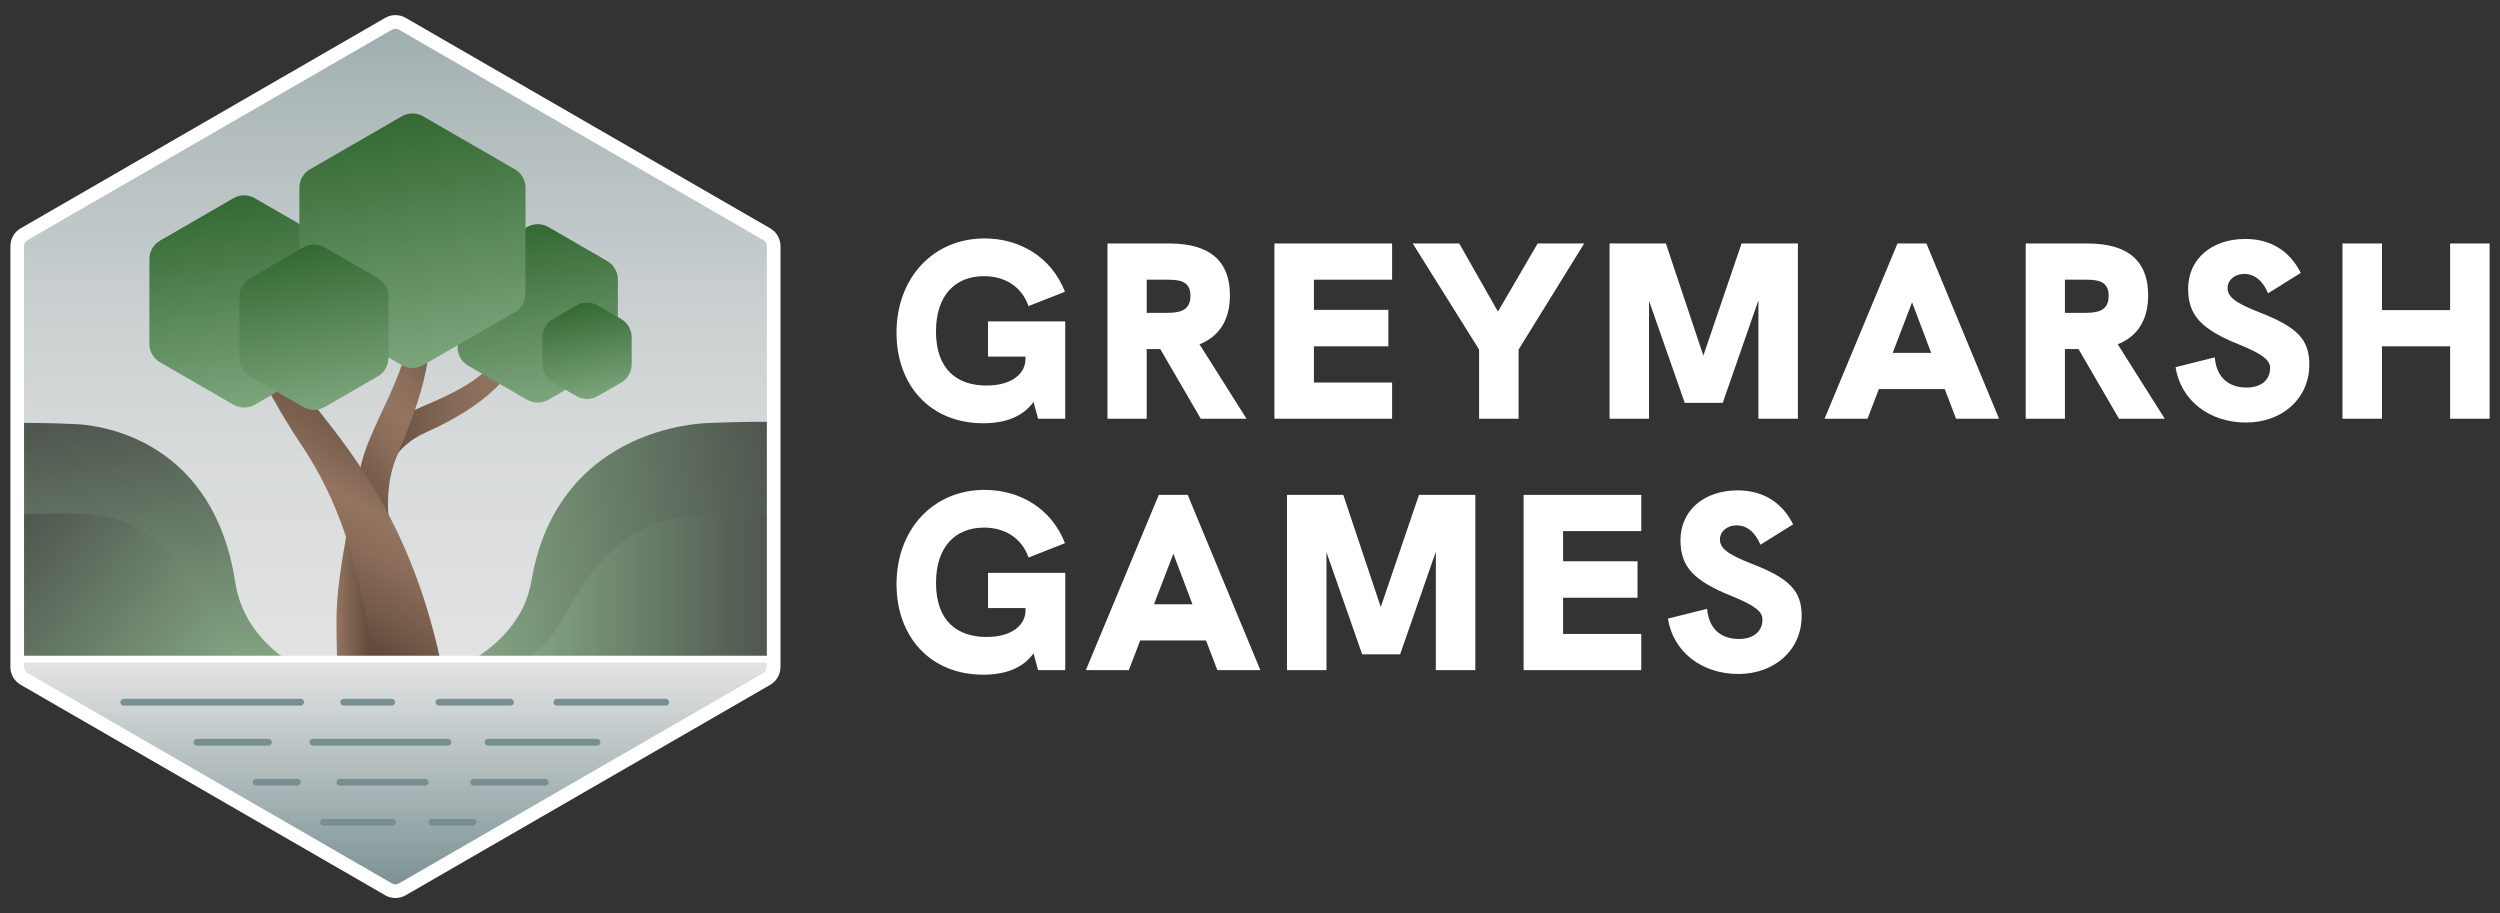
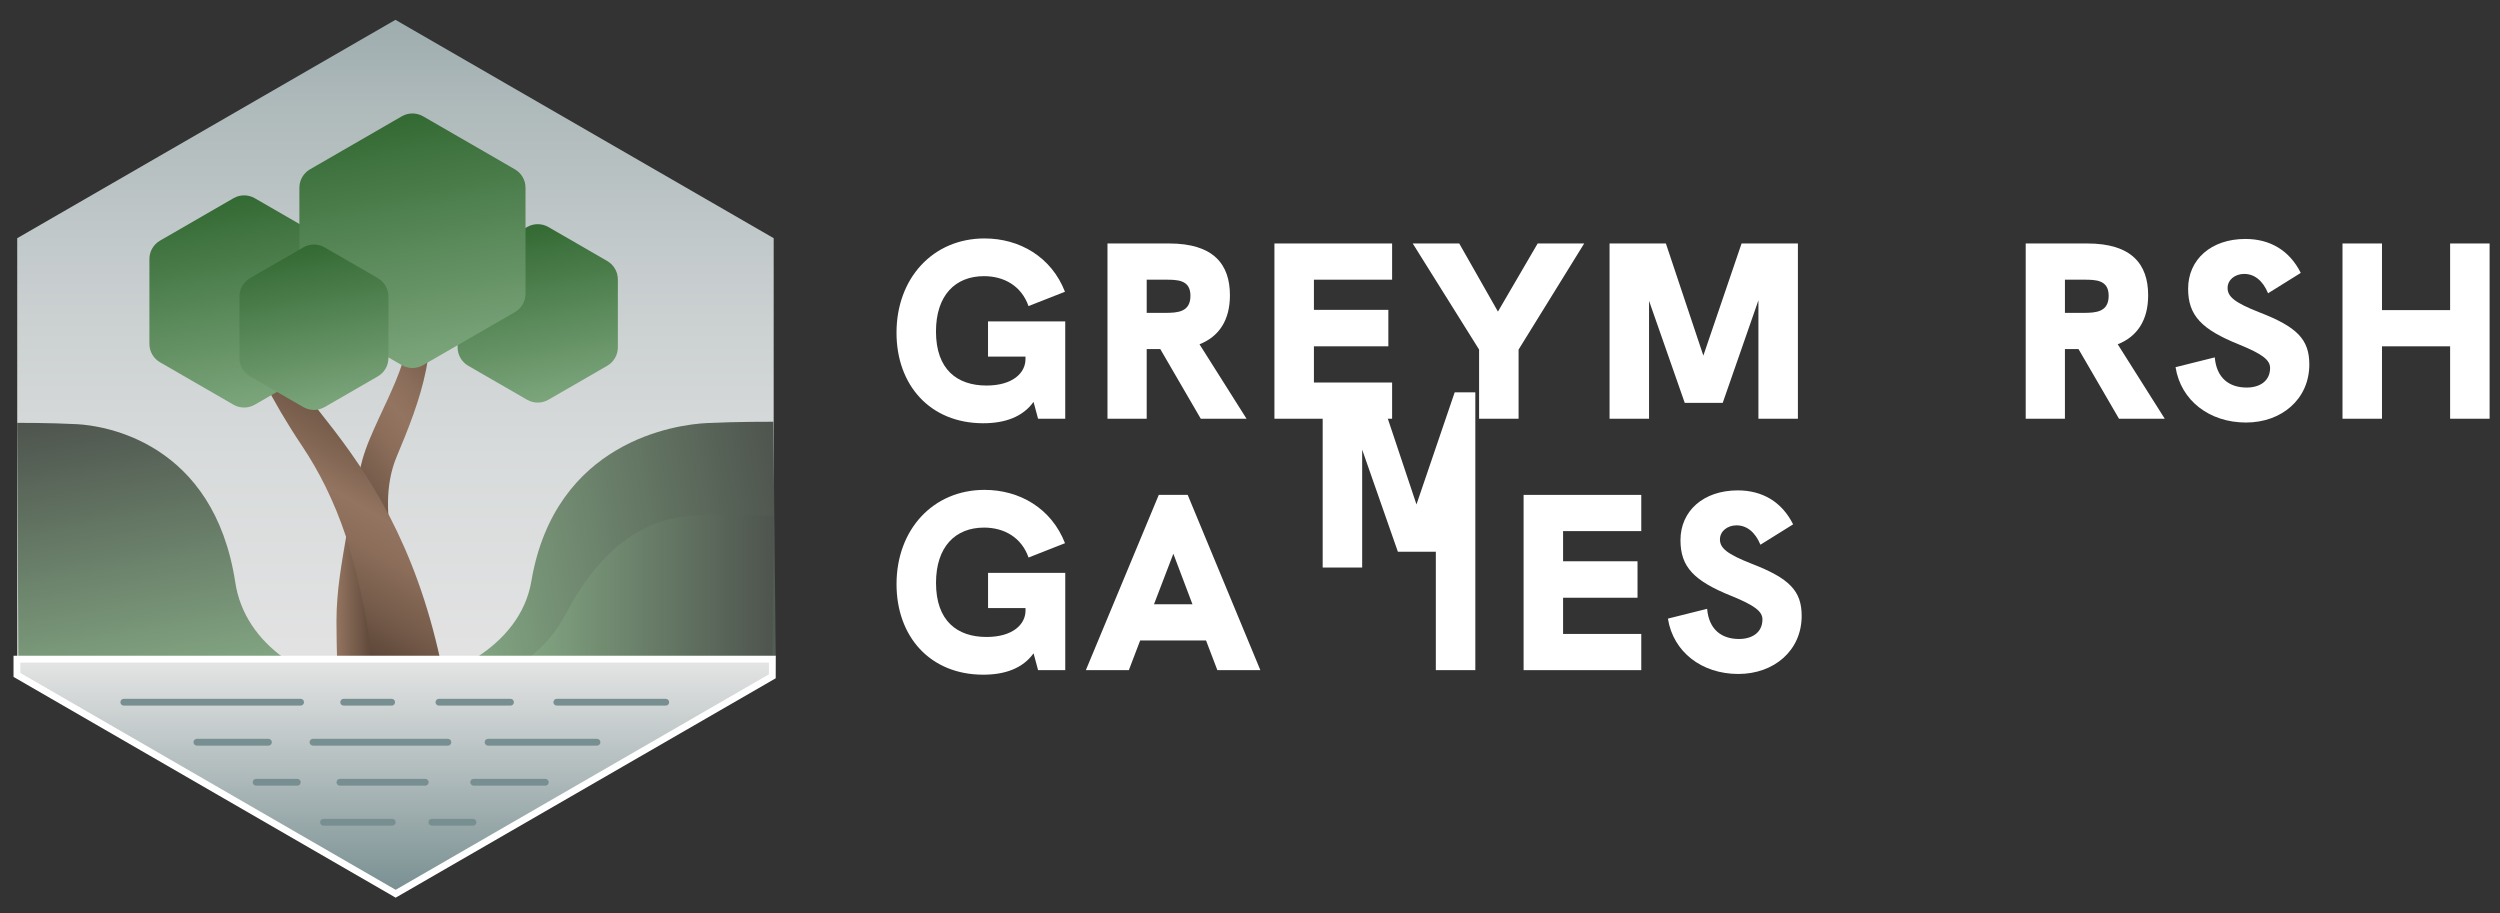
<svg xmlns="http://www.w3.org/2000/svg" version="1.1" id="Layer_1" x="0px" y="0px" viewBox="0 0 1410 515" style="enable-background:new 0 0 1410 515;" xml:space="preserve">
  <rect x="0" y="0" width="1410" height="515" fill="#333333" stroke="none" />
  <style type="text/css"> .st0{fill:#FFFFFF;} .st1{fill:url(#SVGID_1_);} .st2{fill:url(#SVGID_00000147917994423106676680000002828611256469061547_);} .st3{fill:url(#SVGID_00000012474730572492229500000002819260447149617318_);} .st4{fill:url(#SVGID_00000183250316650667546520000017358142629333473451_);} .st5{fill:url(#SVGID_00000053530085631467515780000013964554998300998320_);} .st6{fill:url(#SVGID_00000165203641199118688780000003855874615357194427_);} .st7{fill:url(#SVGID_00000161619539772978649880000001104273042676749199_);} .st8{fill:url(#SVGID_00000183961604113557138440000001400169639988991370_);} .st9{fill:url(#SVGID_00000120526207003243998480000001477204999926567583_);} .st10{fill:url(#SVGID_00000141428344065346300820000009838640755681709218_);} .st11{fill:url(#SVGID_00000057140376109404995090000000442709509296203678_);} .st12{fill:url(#SVGID_00000178205804210649376710000005156784406142392754_);} .st13{fill:url(#SVGID_00000147914749003264775380000012169289263920858760_);} .st14{fill:#788F91;} .st15{fill:url(#SVGID_00000182512827221519314500000001651031648385324471_);} .st16{fill:url(#SVGID_00000179641641957638977570000010534543142005247617_);} </style>
  <g>
    <g>
      <g>
        <path class="st0" d="M600.79,181.28v54.88h-15.32l-2.55-9.5c-6.1,8.51-16.17,12.05-28.36,12.05c-30.07,0-48.93-21.56-48.93-51.05 c0-30.77,20.56-53.18,49.63-53.18c19.71,0,37.72,10.35,45.38,30.07l-20.56,8.08c-3.97-11.35-13.76-16.88-25.1-16.88 c-16.17,0-27.09,10.78-27.09,31.2c0,21.41,11.91,30.49,28.5,30.49c14.75,0,21.98-7.09,21.98-14.89v-1.42h-21.13v-19.85H600.79z" />
        <path class="st0" d="M677.23,236.16l-22.83-39.28h-5.53h-2.13v39.28h-22.12v-98.84h34.74c24.96,0,34.32,11.63,34.32,29.21 c0,14.04-6.1,23.26-17.16,27.65l26.52,41.98H677.23z M657.09,176.46c7.09,0,14.32-0.43,14.32-9.64c0-9.08-7.37-9.08-14.32-9.08 h-10.35v18.72H657.09z" />
        <path class="st0" d="M718.78,137.32h66.37v20.42h-44.1v17.02h41.98v20.56h-41.98v20.42h44.1v20.42h-66.37V137.32z" />
        <path class="st0" d="M834.21,197.16l-37.44-59.85H823l21.84,38.43l22.41-38.43h26.24l-37.01,59.85v39h-22.27V197.16z" />
        <path class="st0" d="M1014.02,137.32v98.84h-22.27v-66.79l-20.14,57.86h-21.41l-20.14-57.58v66.51h-22.27v-98.84h31.77 l21.13,63.25l21.56-63.25H1014.02z" />
-         <path class="st0" d="M1096.84,219.43h-37.16l-6.38,16.73h-24.25l41.13-98.84h16.31l40.98,98.84h-24.25L1096.84,219.43z M1089.18,199l-10.78-28.5l-10.92,28.5H1089.18z" />
        <path class="st0" d="M1195.11,236.16l-22.83-39.28h-5.53h-2.13v39.28h-22.12v-98.84h34.74c24.96,0,34.32,11.63,34.32,29.21 c0,14.04-6.1,23.26-17.16,27.65l26.52,41.98H1195.11z M1174.97,176.46c7.09,0,14.32-0.43,14.32-9.64c0-9.08-7.37-9.08-14.32-9.08 h-10.35v18.72H1174.97z" />
        <path class="st0" d="M1227.01,207.09l22.12-5.53c0.99,11.63,8.08,17.02,18.01,17.02c7.23,0,13.19-3.55,13.19-11.06 c0-4.54-4.54-7.94-17.44-13.19c-21.13-8.51-28.79-16.31-28.79-31.48c0-16.45,12.9-28.08,32.33-28.08 c13.76,0,24.82,6.38,31.2,19.15l-18.44,11.49c-2.98-7.23-7.8-10.92-13.47-10.92c-5.11,0-9.36,3.26-9.36,7.94 c0,4.82,3.83,8.22,18.01,13.76c21.27,8.22,28.08,15.32,28.08,29.36c0,19.57-15.6,32.76-35.74,32.76 C1246.16,238.29,1229.99,225.95,1227.01,207.09z" />
        <path class="st0" d="M1321.17,137.32h22.27v37.58h38.43v-37.58h22.27v98.84h-22.27v-40.84h-38.43v40.84h-22.27V137.32z" />
      </g>
      <g>
        <path class="st0" d="M600.8,323.09v54.88h-15.32l-2.55-9.5c-6.1,8.51-16.17,12.05-28.36,12.05c-30.07,0-48.93-21.56-48.93-51.05 c0-30.77,20.56-53.18,49.64-53.18c19.71,0,37.72,10.35,45.38,30.07l-20.56,8.08c-3.97-11.35-13.76-16.88-25.1-16.88 c-16.17,0-27.09,10.78-27.09,31.2c0,21.41,11.91,30.49,28.5,30.49c14.75,0,21.98-7.09,21.98-14.89v-1.42h-21.13v-19.85H600.8z" />
        <path class="st0" d="M680.21,361.23h-37.16l-6.38,16.73h-24.25l41.13-98.84h16.31l40.98,98.84h-24.25L680.21,361.23z M672.55,340.81l-10.78-28.5l-10.92,28.5H672.55z" />
-         <path class="st0" d="M832.08,279.12v98.84h-22.27v-66.79l-20.14,57.86h-21.41l-20.14-57.58v66.51h-22.27v-98.84h31.77 l21.13,63.25l21.56-63.25H832.08z" />
+         <path class="st0" d="M832.08,279.12v98.84h-22.27v-66.79h-21.41l-20.14-57.58v66.51h-22.27v-98.84h31.77 l21.13,63.25l21.56-63.25H832.08z" />
        <path class="st0" d="M859.31,279.12h66.37v20.42h-44.1v17.02h41.98v20.56h-41.98v20.42h44.1v20.42h-66.37V279.12z" />
        <path class="st0" d="M940.7,348.9l22.12-5.53c0.99,11.63,8.08,17.02,18.01,17.02c7.23,0,13.19-3.55,13.19-11.06 c0-4.54-4.54-7.94-17.44-13.19c-21.13-8.51-28.79-16.31-28.79-31.48c0-16.45,12.9-28.08,32.33-28.08 c13.76,0,24.82,6.38,31.2,19.15l-18.44,11.49c-2.98-7.23-7.8-10.92-13.47-10.92c-5.1,0-9.36,3.26-9.36,7.94 c0,4.82,3.83,8.22,18.01,13.76c21.27,8.22,28.08,15.32,28.08,29.36c0,19.57-15.6,32.76-35.74,32.76 C959.85,380.1,943.68,367.76,940.7,348.9z" />
      </g>
    </g>
    <linearGradient id="SVGID_1_" gradientUnits="userSpaceOnUse" x1="223.034" y1="503.823" x2="223.034" y2="-87.793">
      <stop offset="0" style="stop-color:#E5E5E5" />
      <stop offset="0.23" style="stop-color:#E2E2E3" />
      <stop offset="0.416" style="stop-color:#D8DBDB" />
      <stop offset="0.586" style="stop-color:#C7CDCE" />
      <stop offset="0.747" style="stop-color:#AFBABB" />
      <stop offset="0.9" style="stop-color:#90A2A4" />
      <stop offset="1" style="stop-color:#788F91" />
    </linearGradient>
    <polygon class="st1" points="436.36,380.66 436.36,134.34 223.03,11.18 9.71,134.34 9.71,380.66 223.03,503.82 " />
    <linearGradient id="SVGID_00000036953594148561489020000005203177344545201072_" gradientUnits="userSpaceOnUse" x1="211.664" y1="229.506" x2="294.07" y2="229.506">
      <stop offset="0" style="stop-color:#5B4537" />
      <stop offset="0.189" style="stop-color:#6E5545" />
      <stop offset="0.465" style="stop-color:#826654" />
      <stop offset="0.738" style="stop-color:#8F705D" />
      <stop offset="1" style="stop-color:#937460" />
    </linearGradient>
-     <path style="fill:url(#SVGID_00000036953594148561489020000005203177344545201072_);" d="M211.66,252.75 c0,0,3.91-13.42,21.29-21.16s43.86-16.9,53.2-39.21l7.91,3.07c-5.89,24.43-37.09,40.99-54.47,48.73s-21.29,22.45-21.29,22.45 L211.66,252.75z" />
    <linearGradient id="SVGID_00000028314987429018141150000002431718237722774662_" gradientUnits="userSpaceOnUse" x1="279.175" y1="201.846" x2="185.034" y2="280.839">
      <stop offset="0" style="stop-color:#5B4537" />
      <stop offset="0.169" style="stop-color:#735949" />
      <stop offset="0.372" style="stop-color:#8A6D5A" />
      <stop offset="0.5" style="stop-color:#937460" />
      <stop offset="0.626" style="stop-color:#8B6D5A" />
      <stop offset="0.821" style="stop-color:#755B4A" />
      <stop offset="1" style="stop-color:#5B4537" />
    </linearGradient>
    <path style="fill:url(#SVGID_00000028314987429018141150000002431718237722774662_);" d="M229.23,333.07c0,0-19.04-43.14-5.6-75.27 c13.44-32.13,26.33-65.01,14.54-104.82l-9.87,2.24c9.85,39.59-6.41,60.41-19.85,92.54s-5.07,54.95-5.07,54.95L229.23,333.07z" />
    <linearGradient id="SVGID_00000144301159414766773020000007677403340363295409_" gradientUnits="userSpaceOnUse" x1="218.991" y1="336.382" x2="189.749" y2="336.382">
      <stop offset="0.278" style="stop-color:#5B4537" />
      <stop offset="1" style="stop-color:#937460" />
    </linearGradient>
    <path style="fill:url(#SVGID_00000144301159414766773020000007677403340363295409_);" d="M200.3,299.78l18.7,73.03l-28.86,0.17 c-0.17-6.76-0.38-13.88-0.38-22.6c0-17.37,3.05-33.39,5.72-49.1L200.3,299.78z" />
    <linearGradient id="SVGID_00000008837734839034189450000004788092207821567617_" gradientUnits="userSpaceOnUse" x1="223.176" y1="212.432" x2="150.231" y2="338.776">
      <stop offset="0" style="stop-color:#5B4537" />
      <stop offset="0.142" style="stop-color:#664E3F" />
      <stop offset="0.394" style="stop-color:#846855" />
      <stop offset="0.5" style="stop-color:#937460" />
      <stop offset="0.626" style="stop-color:#8B6D5A" />
      <stop offset="0.821" style="stop-color:#755B4A" />
      <stop offset="1" style="stop-color:#5B4537" />
    </linearGradient>
    <path style="fill:url(#SVGID_00000008837734839034189450000004788092207821567617_);" d="M209.18,372.81 c-1.24-30.06-14.07-70.25-14.07-70.25c-6.76-20.18-15.33-37-24.69-50.97c-36-53.76-38.65-84.75-38.65-84.75s5.91-1.05,9.72-1.57 c1.88,8.16,7.04,27.07,41.91,70.96c24.96,31.42,50.84,71.04,65.04,136.38L209.18,372.81z" />
    <linearGradient id="SVGID_00000007415653192898162140000001830177306548710325_" gradientUnits="userSpaceOnUse" x1="260.876" y1="331.846" x2="446.964" y2="299.034">
      <stop offset="0" style="stop-color:#82A582" />
      <stop offset="1" style="stop-color:#4E544E" />
    </linearGradient>
    <path style="fill:url(#SVGID_00000007415653192898162140000001830177306548710325_);" d="M267.85,371.39 c16.77-10.55,28.7-25.17,31.82-43.54c13.41-79.11,81.67-88.42,99.03-89.24c17.36-0.83,37.48-0.75,37.48-0.75l1.33,132.58 L267.85,371.39z" />
    <linearGradient id="SVGID_00000162309782903412575610000008337057795863196823_" gradientUnits="userSpaceOnUse" x1="147.949" y1="228.24" x2="127.418" y2="111.803">
      <stop offset="0" style="stop-color:#7CA57C" />
      <stop offset="1" style="stop-color:#336933" />
    </linearGradient>
    <path style="fill:url(#SVGID_00000162309782903412575610000008337057795863196823_);" d="M191.12,193.94V146.1 c0-4.29-2.29-8.25-6-10.39l-41.43-23.92c-3.71-2.14-8.29-2.14-12,0l-41.43,23.92c-3.71,2.14-6,6.11-6,10.39v47.84 c0,4.29,2.29,8.25,6,10.39l41.43,23.92c3.71,2.14,8.29,2.14,12,0l41.43-23.92C188.83,202.19,191.12,198.23,191.12,193.94z" />
    <linearGradient id="SVGID_00000178927670961172167320000002599808293775874712_" gradientUnits="userSpaceOnUse" x1="311.917" y1="225.739" x2="294.643" y2="127.768">
      <stop offset="0" style="stop-color:#7CA57C" />
      <stop offset="1" style="stop-color:#336933" />
    </linearGradient>
    <path style="fill:url(#SVGID_00000178927670961172167320000002599808293775874712_);" d="M348.47,195.91v-38.32 c0-4.29-2.29-8.25-6-10.39l-33.19-19.16c-3.71-2.14-8.29-2.14-12,0l-33.19,19.16c-3.71,2.14-6,6.11-6,10.39v38.32 c0,4.29,2.29,8.25,6,10.39l33.19,19.16c3.71,2.14,8.29,2.14,12,0l33.19-19.16C346.18,204.16,348.47,200.2,348.47,195.91z" />
    <linearGradient id="SVGID_00000044870833655504052690000013603567761097830840_" gradientUnits="userSpaceOnUse" x1="244.926" y1="205.569" x2="220.312" y2="65.976">
      <stop offset="0" style="stop-color:#7CA57C" />
      <stop offset="1" style="stop-color:#336933" />
    </linearGradient>
    <path style="fill:url(#SVGID_00000044870833655504052690000013603567761097830840_);" d="M296.39,165.66v-59.78 c0-4.29-2.29-8.25-6-10.39L238.62,65.6c-3.71-2.14-8.29-2.14-12,0l-51.77,29.89c-3.71,2.14-6,6.11-6,10.39v59.78 c0,4.29,2.29,8.25,6,10.39l51.77,29.89c3.71,2.14,8.29,2.14,12,0l51.77-29.89C294.1,173.91,296.39,169.95,296.39,165.66z" />
    <linearGradient id="SVGID_00000170992974747775787450000007950713956169450889_" gradientUnits="userSpaceOnUse" x1="87.365" y1="383.749" x2="60.183" y2="229.59">
      <stop offset="0" style="stop-color:#82A582" />
      <stop offset="1" style="stop-color:#4E544E" />
    </linearGradient>
    <path style="fill:url(#SVGID_00000170992974747775787450000007950713956169450889_);" d="M9.68,238.49c0,0,18.13-0.08,33.78,0.75 s77.16,10.13,89.24,89.24c2.71,17.75,12.85,32.02,27.18,42.47H10.34L9.68,238.49z" />
    <linearGradient id="SVGID_00000132082421673723682750000005697113017881620915_" gradientUnits="userSpaceOnUse" x1="117.061" y1="394.749" x2="2.694" y2="298.784">
      <stop offset="0" style="stop-color:#82A582" />
      <stop offset="1" style="stop-color:#4E544E" />
    </linearGradient>
-     <path style="fill:url(#SVGID_00000132082421673723682750000005697113017881620915_);" d="M9.68,290.46c0,0,17.93-1.32,32.09-0.72 c14.13,0.59,47.81-1.95,75.99,56.71c4.71,9.81,11.36,17.94,19.32,24.45H11L9.68,290.46z" />
    <linearGradient id="SVGID_00000057830565147936462010000008115101584462310286_" gradientUnits="userSpaceOnUse" x1="297.081" y1="331.067" x2="436.307" y2="331.067">
      <stop offset="0" style="stop-color:#82A582" />
      <stop offset="1" style="stop-color:#4E544E" />
    </linearGradient>
    <path style="fill:url(#SVGID_00000057830565147936462010000008115101584462310286_);" d="M436.31,291.1c0,0-19.52-1.32-34.94-0.72 c-15.39,0.59-52.06-1.95-82.74,56.71c-5.23,10-12.65,18.26-21.55,24.83l138.57-1.48L436.31,291.1z" />
    <linearGradient id="SVGID_00000158001284275628146550000005393879904246680476_" gradientUnits="userSpaceOnUse" x1="222.58" y1="371.764" x2="222.58" y2="504.068">
      <stop offset="0" style="stop-color:#E5E5E5" />
      <stop offset="1" style="stop-color:#788F91" />
    </linearGradient>
    <polygon style="fill:url(#SVGID_00000158001284275628146550000005393879904246680476_);" points="435.61,371.76 9.55,371.76 9.55,380.66 223.15,504.07 435.58,381.44 " />
    <path class="st0" d="M223.15,506.29l-0.96-0.56L7.63,381.77v-11.93h429.91l-0.04,12.71L223.15,506.29z M11.47,379.55l211.68,122.3 l210.51-121.52l0.02-6.64H11.47V379.55z" />
    <path class="st14" d="M266.8,465.67h-23.22c-1.06,0-1.92-0.86-1.92-1.92s0.86-1.92,1.92-1.92h23.22c1.06,0,1.92,0.86,1.92,1.92 S267.86,465.67,266.8,465.67z" />
    <path class="st14" d="M221.25,465.67h-38.8c-1.06,0-1.92-0.86-1.92-1.92s0.86-1.92,1.92-1.92h38.8c1.06,0,1.92,0.86,1.92,1.92 S222.31,465.67,221.25,465.67z" />
    <path class="st14" d="M169.54,397.97H69.83c-1.06,0-1.92-0.86-1.92-1.92c0-1.06,0.86-1.92,1.92-1.92h99.71 c1.06,0,1.92,0.86,1.92,1.92C171.46,397.11,170.6,397.97,169.54,397.97z" />
    <path class="st14" d="M287.93,397.97h-40.37c-1.06,0-1.92-0.86-1.92-1.92c0-1.06,0.86-1.92,1.92-1.92h40.37 c1.06,0,1.92,0.86,1.92,1.92C289.85,397.11,288.99,397.97,287.93,397.97z" />
    <path class="st14" d="M220.9,397.97h-27.06c-1.06,0-1.92-0.86-1.92-1.92c0-1.06,0.86-1.92,1.92-1.92h27.06 c1.06,0,1.92,0.86,1.92,1.92C222.83,397.11,221.97,397.97,220.9,397.97z" />
    <path class="st14" d="M375.48,397.97h-61.44c-1.06,0-1.92-0.86-1.92-1.92c0-1.06,0.86-1.92,1.92-1.92h61.44 c1.06,0,1.92,0.86,1.92,1.92C377.41,397.11,376.54,397.97,375.48,397.97z" />
    <path class="st14" d="M151.41,420.54h-40.38c-1.06,0-1.92-0.86-1.92-1.92c0-1.06,0.86-1.92,1.92-1.92h40.38 c1.06,0,1.92,0.86,1.92,1.92C153.33,419.68,152.47,420.54,151.41,420.54z" />
    <path class="st14" d="M252.62,420.54h-76.11c-1.06,0-1.92-0.86-1.92-1.92c0-1.06,0.86-1.92,1.92-1.92h76.11 c1.06,0,1.92,0.86,1.92,1.92C254.54,419.68,253.68,420.54,252.62,420.54z" />
    <path class="st14" d="M336.71,420.54h-61.44c-1.06,0-1.92-0.86-1.92-1.92c0-1.06,0.86-1.92,1.92-1.92h61.44 c1.06,0,1.92,0.86,1.92,1.92C338.64,419.68,337.78,420.54,336.71,420.54z" />
    <path class="st14" d="M307.54,443.11h-40.38c-1.06,0-1.92-0.86-1.92-1.92s0.86-1.92,1.92-1.92h40.38c1.06,0,1.92,0.86,1.92,1.92 S308.61,443.11,307.54,443.11z" />
    <path class="st14" d="M167.68,443.11h-23.22c-1.06,0-1.92-0.86-1.92-1.92s0.86-1.92,1.92-1.92h23.22c1.06,0,1.92,0.86,1.92,1.92 S168.74,443.11,167.68,443.11z" />
    <path class="st14" d="M239.84,443.11h-48.13c-1.06,0-1.92-0.86-1.92-1.92s0.86-1.92,1.92-1.92h48.13c1.06,0,1.92,0.86,1.92,1.92 S240.91,443.11,239.84,443.11z" />
-     <path class="st0" d="M223.03,506.47c-2,0-3.99-0.51-5.77-1.54L11.64,386.21c-3.56-2.06-5.77-5.89-5.77-10V138.78 c0-4.11,2.21-7.94,5.77-10L217.26,10.07c3.56-2.06,7.98-2.05,11.54,0l205.63,118.72c3.56,2.06,5.77,5.89,5.77,10v237.44 c0,4.11-2.21,7.94-5.77,10L228.81,504.93C227.03,505.96,225.03,506.47,223.03,506.47z M223.03,16.22c-0.67,0-1.33,0.17-1.92,0.51 L15.48,135.45c-1.19,0.69-1.92,1.96-1.92,3.33v237.44c0,1.37,0.74,2.65,1.92,3.33l205.63,118.72c1.19,0.69,2.66,0.69,3.85,0 l205.63-118.72c1.19-0.69,1.92-1.96,1.92-3.33V138.78c0-1.37-0.74-2.65-1.92-3.33L224.96,16.73 C224.36,16.39,223.7,16.22,223.03,16.22z" />
    <linearGradient id="SVGID_00000165194703772824863860000011506604381338350013_" gradientUnits="userSpaceOnUse" x1="185.083" y1="229.986" x2="169.064" y2="139.141">
      <stop offset="0" style="stop-color:#7CA57C" />
      <stop offset="1" style="stop-color:#336933" />
    </linearGradient>
    <path style="fill:url(#SVGID_00000165194703772824863860000011506604381338350013_);" d="M219.08,201.89v-34.65 c0-4.29-2.29-8.25-6-10.39l-30.01-17.32c-3.71-2.14-8.29-2.14-12,0l-30.01,17.32c-3.71,2.14-6,6.11-6,10.39v34.65 c0,4.29,2.29,8.25,6,10.39l30.01,17.32c3.71,2.14,8.29,2.14,12,0l30.01-17.32C216.79,210.14,219.08,206.18,219.08,201.89z" />
    <linearGradient id="SVGID_00000129898241397591056980000007937944420292535184_" gradientUnits="userSpaceOnUse" x1="335.805" y1="224.385" x2="326.449" y2="171.327">
      <stop offset="0" style="stop-color:#7CA57C" />
      <stop offset="1" style="stop-color:#336933" />
    </linearGradient>
-     <path style="fill:url(#SVGID_00000129898241397591056980000007937944420292535184_);" d="M356.26,205.44v-15.17 c0-4.29-2.29-8.25-6-10.39l-13.14-7.58c-3.71-2.14-8.29-2.14-12,0l-13.14,7.58c-3.71,2.14-6,6.11-6,10.39v15.17 c0,4.29,2.29,8.25,6,10.39l13.14,7.58c3.71,2.14,8.29,2.14,12,0l13.14-7.58C353.98,213.69,356.26,209.73,356.26,205.44z" />
  </g>
</svg>